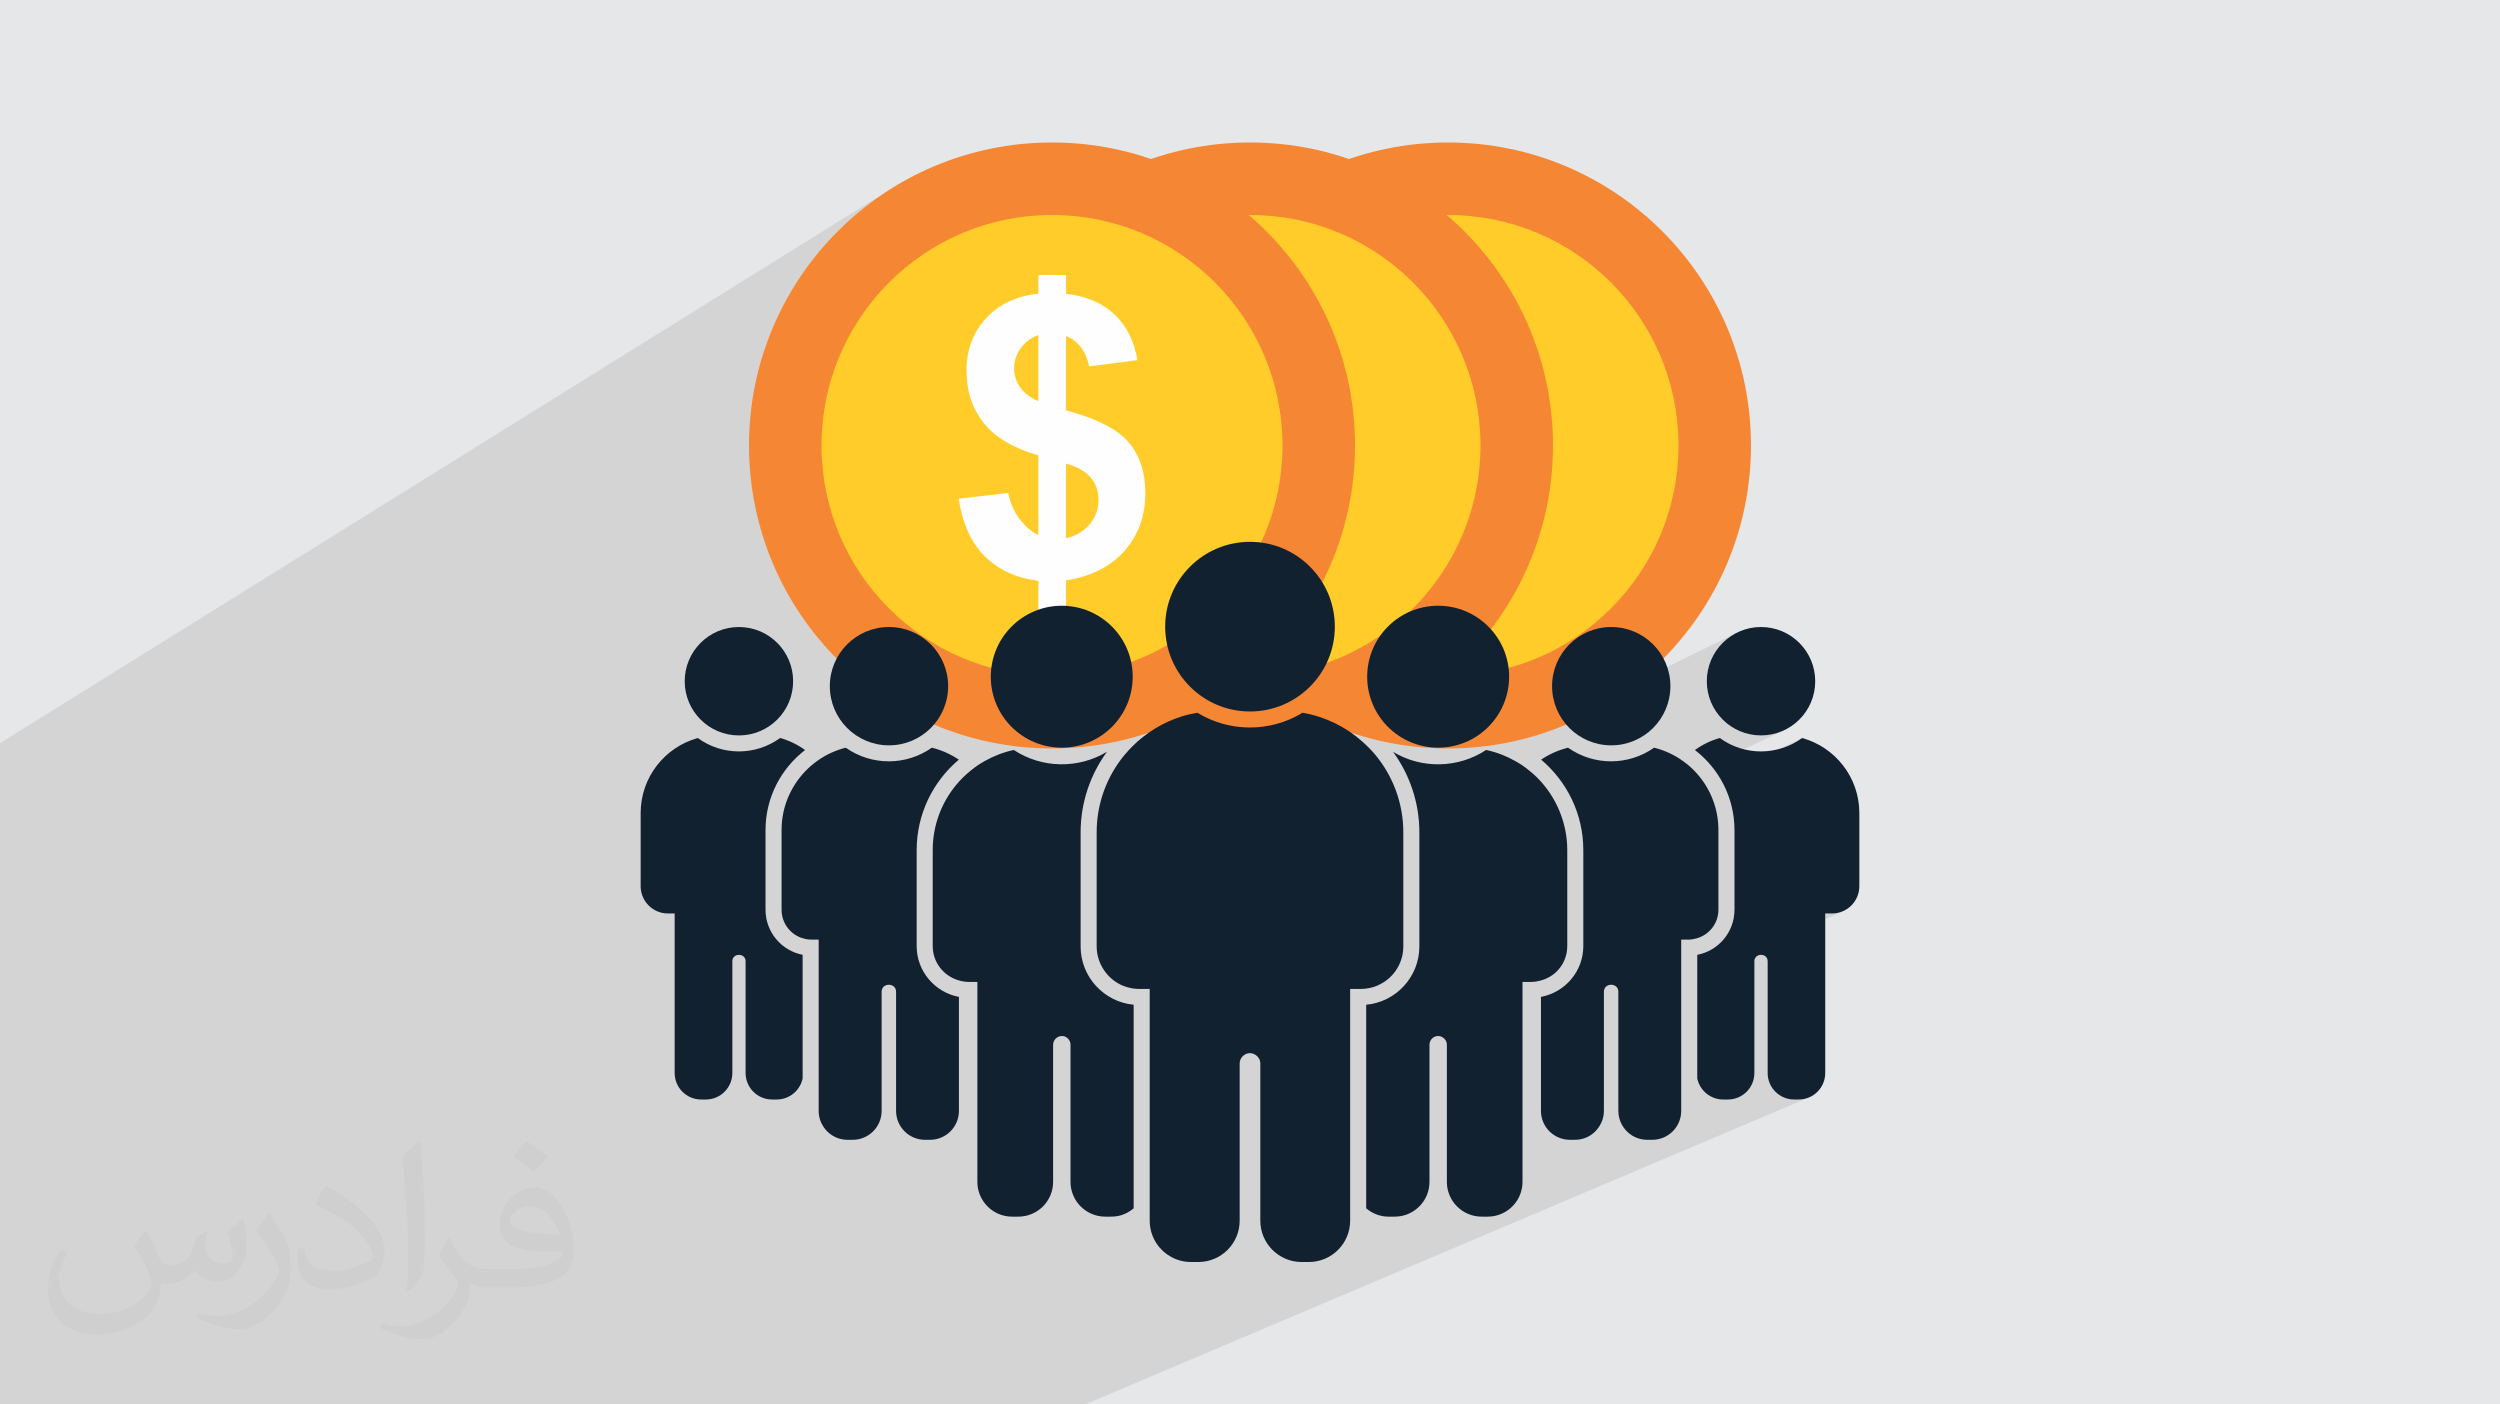
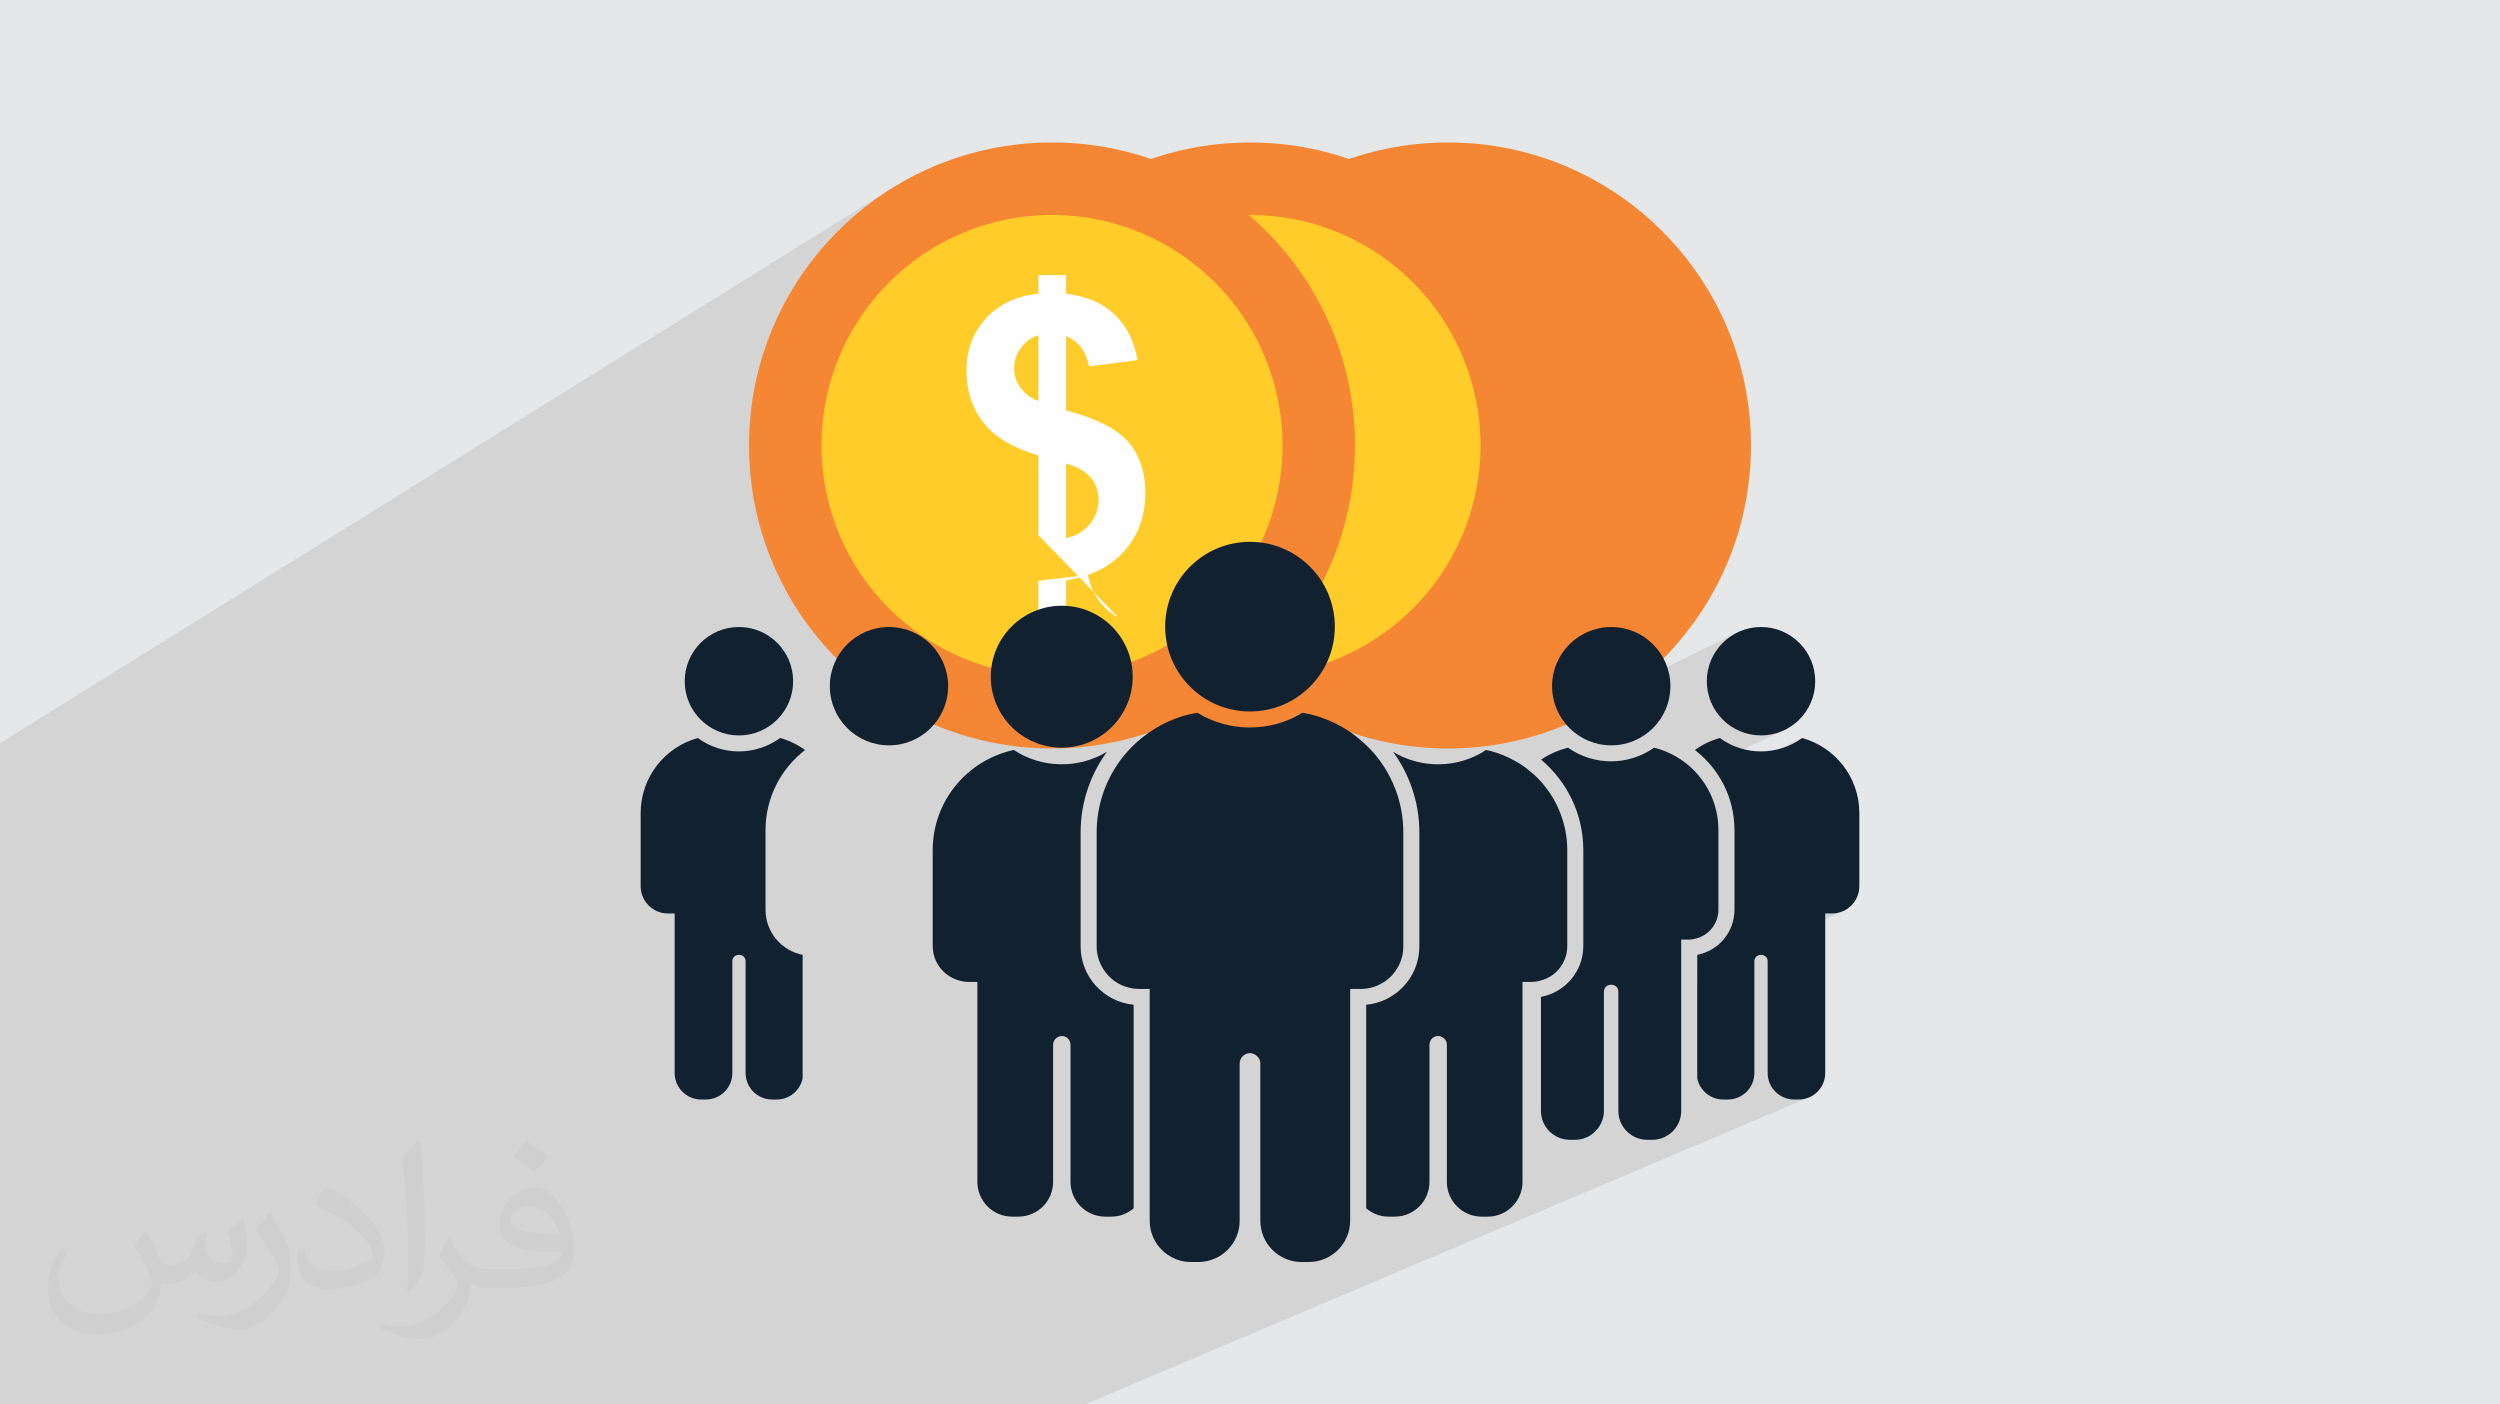
<svg xmlns="http://www.w3.org/2000/svg" xml:space="preserve" width="94.192mm" height="52.917mm" version="1.1" style="shape-rendering:geometricPrecision; text-rendering:geometricPrecision; image-rendering:optimizeQuality; fill-rule:evenodd; clip-rule:evenodd" viewBox="0 0 9419.16 5291.66">
  <defs>
    <style type="text/css">
   
    .fil4 {fill:#FFCC29}
    .fil3 {fill:#F58634}
    .fil0 {fill:#E6E7E8}
    .fil5 {fill:#FEFEFE;fill-rule:nonzero}
    .fil6 {fill:#11212F;fill-rule:nonzero}
    .fil2 {fill:#373435;fill-opacity:0.031}
    .fil1 {fill:#373435;fill-opacity:0.102}
   
  </style>
  </defs>
  <g id="Layer_x0020_1">
    <polygon class="fil0" points="-0,0 9419.16,0 9419.16,5291.66 -0,5291.66 " />
    <polygon class="fil1" points="1371.23,5291.66 1334.2,5291.66 1225.66,5291.66 1216.52,5291.66 1199.49,5291.66 1173.69,5291.66 1156.66,5291.66 1134.19,5291.66 1125.73,5291.66 1116.58,5291.66 1104.12,5291.66 1092.88,5291.66 1085.65,5291.66 1076.9,5291.66 1076.42,5291.66 1042.47,5291.66 1025.47,5291.66 980.5,5291.66 965.25,5291.66 943.08,5291.66 939.43,5291.66 901.78,5291.66 882.52,5291.66 814.88,5291.66 811.97,5291.66 809.01,5291.66 674.47,5291.66 617.32,5291.66 610.05,5291.66 589.74,5291.66 589.48,5291.66 585.07,5291.66 573.82,5291.66 474.36,5291.66 463.18,5291.66 434.25,5291.66 414.57,5291.66 392.85,5291.66 369.1,5291.66 348.26,5291.66 332.31,5291.66 312.02,5291.66 302.54,5291.66 280.83,5291.66 260.92,5291.66 185.37,5291.66 82.92,5291.66 72.83,5291.66 63.03,5291.66 -0,5291.66 -0,5235.1 -0,5189.88 -0,5188.82 -0,5134.66 -0,5123.12 -0,5110.73 -0,5098.56 -0,5092.71 -0,5083.32 -0,5081.53 -0,5070.39 -0,5051.07 -0,5048.53 -0,5046.13 -0,5041.62 -0,5036.35 -0,5035.45 -0,5034.82 -0,5022.99 -0,5021.98 -0,5017.89 -0,5001.96 -0,4998.1 -0,4997.43 -0,4976.66 -0,4961.46 -0,4938.84 -0,4852.16 -0,4830.33 -0,4829.99 -0,4825.39 -0,4823.61 -0,4823.45 -0,4803.77 -0,4786.39 -0,4785.16 -0,4774.42 -0,4773.67 -0,4762.69 -0,4743.65 -0,4720.87 -0,4697.44 -0,4692.29 -0,4690.21 -0,4681.97 -0,4676.47 -0,4643.76 -0,4634.06 -0,4633.08 -0,4619.27 -0,4608.09 -0,4597.22 -0,4578.75 -0,4542.92 -0,4535.18 -0,4532.37 -0,4529.91 -0,4499.56 -0,4459.79 -0,4428.39 -0,4412.12 -0,4392.1 -0,4390.03 -0,4386.87 -0,4385.7 -0,4361.04 -0,4331.93 -0,4309.22 -0,4306.35 -0,4288.62 -0,4286.77 -0,4260.23 -0,4230.6 -0,4194.93 -0,4194.31 -0,4165.37 -0,4120.98 -0,4110.33 -0,4104.65 -0,4101.57 -0,4069.94 -0,4023.68 -0,4016.45 -0,4005.88 -0,3967.94 -0,3934.37 -0,3917.79 -0,3914.7 -0,3868.33 -0,3847.67 -0,3818.7 -0,3812.21 -0,3788.88 -0,3767.86 -0,3759.43 -0,3730.91 -0,3611.77 -0,3555.76 -0,3555.13 -0,3478.06 -0,3454.89 -0,3425.94 -0,3418.62 -0,3393.67 -0,3366.26 -0,3188.93 -0,3076.1 -0,2799.93 3371.7,702.09 3325.38,731.79 3280.62,763.61 3237.5,797.5 3196.08,833.38 3156.43,871.18 3118.63,910.82 3082.75,952.24 3048.87,995.37 3017.04,1040.12 2987.35,1086.44 2959.86,1134.25 2934.65,1183.47 2911.79,1234.03 2891.35,1285.87 2879.11,1322.03 3513.3,935.66 3549.67,914.75 3587.12,895.57 3625.59,878.18 3665.02,862.63 3705.38,848.97 3746.59,837.27 3788.6,827.57 3831.37,819.94 3874.83,814.41 3918.94,811.06 3938.03,810.58 4117.66,702.09 4071.34,731.79 4026.59,763.61 3983.46,797.5 3968.96,810.06 4008.32,811.06 4052.42,814.41 4095.89,819.94 4138.65,827.57 4180.67,837.27 4221.88,848.97 4262.23,862.63 4301.67,878.18 4336.61,893.97 4371.55,878.18 4410.99,862.63 4451.34,848.97 4492.55,837.27 4534.57,827.57 4577.33,819.94 4620.8,814.41 4664.9,811.06 4678.48,810.72 4863.61,702.09 4817.29,731.79 4772.53,763.61 4729.41,797.5 4714.91,810.06 4754.28,811.06 4798.39,814.41 4841.85,819.94 4884.62,827.57 4926.63,837.27 4967.84,848.97 5008.2,862.63 5047.63,878.18 5082.57,893.97 5117.5,878.18 5156.94,862.63 5197.29,848.97 5238.5,837.27 5280.52,827.57 5323.28,819.94 5366.75,814.41 5410.85,811.06 5455.54,809.93 5500.23,811.06 5544.33,814.41 5587.8,819.94 5630.56,827.57 5672.58,837.27 5713.79,848.97 5754.14,862.63 5793.58,878.18 5832.05,895.57 5869.49,914.75 5905.86,935.66 5941.1,958.25 5975.15,982.46 6007.95,1008.24 6039.47,1035.53 6069.63,1064.29 6098.38,1094.45 6125.68,1125.96 6151.46,1158.77 6175.67,1192.82 6198.26,1228.05 6219.17,1264.42 6238.35,1301.87 6255.74,1340.34 6271.29,1379.77 6284.95,1420.13 6296.65,1461.34 6306.35,1503.35 6313.98,1546.12 6319.51,1589.58 6322.86,1633.69 6323.99,1678.38 6322.86,1723.07 6319.51,1767.17 6313.98,1810.64 6306.35,1853.4 6296.65,1895.42 6284.95,1936.63 6271.29,1976.98 6255.74,2016.42 6238.35,2054.89 6219.17,2092.33 6198.26,2128.7 6175.67,2163.93 6151.46,2197.98 6125.68,2230.79 6098.38,2262.3 6069.63,2292.46 6039.47,2321.22 6007.95,2348.51 5975.15,2374.29 5941.1,2398.51 5923.66,2409.69 5964.35,2389.29 5945.97,2400.45 5928.81,2413.29 5912.99,2427.67 5898.6,2443.5 5885.77,2460.66 5874.61,2479.04 5865.22,2498.52 5857.73,2519 5852.24,2540.36 5848.86,2562.49 5847.71,2585.27 5848.86,2608.06 5852.24,2630.2 5857.73,2651.56 5865.22,2672.04 5874.61,2691.53 5884.43,2707.7 6537.51,2387.04 6520.67,2397.27 6504.95,2409.03 6490.44,2422.22 6477.26,2436.73 6465.5,2452.45 6455.27,2469.29 6446.67,2487.15 6439.8,2505.92 6434.77,2525.49 6431.67,2545.77 6430.62,2566.65 6431.67,2587.52 6434.77,2607.8 6439.8,2627.36 6446.67,2646.12 6455.27,2663.97 6465.5,2680.81 6477.26,2696.53 6490.44,2711.04 6504.95,2724.22 6520.67,2735.98 6537.51,2746.21 6555.37,2754.81 6574.14,2761.68 6593.72,2766.71 6614,2769.81 6634.89,2770.86 6655.77,2769.81 6676.05,2766.71 6695.62,2761.68 6714.38,2754.81 6445.13,2882.65 6447.3,2885.12 6460.5,2901.96 6472.75,2919.54 6477.93,2927.93 6789.89,2780.5 6772.17,2792.35 6753.78,2802.62 6480.32,2931.81 6484.03,2937.81 6494.28,2956.74 6503.47,2976.28 6511.57,2996.41 6518.52,3017.09 6524.3,3038.28 6528.87,3059.93 6532.18,3082.02 6534.19,3104.5 6534.87,3127.34 6534.87,3427.83 6534.17,3443.43 6532.12,3458.65 6528.77,3473.42 6524.18,3487.68 6518.42,3501.38 6511.54,3514.45 6503.61,3526.83 6494.68,3538.47 6484.82,3549.3 6474.09,3559.26 6462.53,3568.3 6450.23,3576.35 6437.23,3583.35 6394.67,3602.49 6394.67,3657.55 6876.88,3441.67 6902.52,3441.67 6923.25,3439.58 6942.56,3433.58 6394.67,3678.45 6394.67,3702.18 6625.73,3599.11 6634.91,3597.6 6644.08,3599.11 6652.08,3603.63 6657.73,3611.16 6659.88,3621.7 6659.88,4042.72 6661.91,4062.84 6667.73,4081.59 6676.93,4098.55 6689.12,4113.33 6703.9,4125.52 6720.86,4134.72 6739.61,4140.54 6759.73,4142.57 6777.03,4142.57 6797.16,4140.54 6815.91,4134.72 4087.47,5291.66 4069.06,5291.66 4053.43,5291.66 3970.37,5291.66 3964.21,5291.66 3945.35,5291.66 3924.06,5291.66 3911.97,5291.66 3893.3,5291.66 3891.52,5291.66 3874.2,5291.66 3846.4,5291.66 3827.84,5291.66 3811.92,5291.66 3806.23,5291.66 3778.74,5291.66 3753.21,5291.66 3715.83,5291.66 3695.98,5291.66 3685.19,5291.66 3659.47,5291.66 3645.54,5291.66 3641.43,5291.66 3635.41,5291.66 3624.93,5291.66 3616.49,5291.66 3607.34,5291.66 3594.77,5291.66 3557.59,5291.66 3544.33,5291.66 3517.33,5291.66 3469.58,5291.66 3454.73,5291.66 3448.05,5291.66 3319.79,5291.66 3288.69,5291.66 3279.86,5291.66 3262.49,5291.66 3174.02,5291.66 2991.94,5291.66 2904.86,5291.66 2831.45,5291.66 2785.18,5291.66 2782.42,5291.66 2766.46,5291.66 2744.58,5291.66 2640.68,5291.66 2638.97,5291.66 2638.25,5291.66 2633.99,5291.66 2628.59,5291.66 2614.74,5291.66 2593.45,5291.66 2558.67,5291.66 2524.16,5291.66 2510.7,5291.66 2508.07,5291.66 2490.91,5291.66 2466.85,5291.66 2458.97,5291.66 2433.54,5291.66 2426.64,5291.66 2421.68,5291.66 2359.66,5291.66 2315.23,5291.66 2312.6,5291.66 2306.47,5291.66 2302.79,5291.66 2285.92,5291.66 2281.9,5291.66 2264.17,5291.66 2252.56,5291.66 2233.87,5291.66 2201.8,5291.66 2195.5,5291.66 2098.74,5291.66 1970.86,5291.66 1931.63,5291.66 1927.35,5291.66 1901.12,5291.66 1876.22,5291.66 1875.11,5291.66 1853.77,5291.66 1802.3,5291.66 1793.28,5291.66 1771.16,5291.66 1736.28,5291.66 1665.25,5291.66 1534.45,5291.66 1485.04,5291.66 1476.34,5291.66 1423.06,5291.66 1400.79,5291.66 1383.5,5291.66 " />
    <path class="fil2" d="M550.85 4636.82c17.98,27.25 29.64,53.44 41.02,82.55 8.46,16.94 12.95,48.16 52.65,48.16 11.63,0 28.32,-3.43 43.13,-11.63 16.66,-8.74 29.36,-21.97 35.99,-42.06l15.87 -53.44 38.63 -19.05 2.64 2.64c-5.28,20.12 -6.6,39.42 -6.6,54.51 0,44.7 38.63,61.65 69.32,61.65 17.98,0 34.14,-8.74 34.14,-25.15 0,-21.16 -8.99,-57.15 -20.65,-89.43 17.98,-17.98 35.99,-35.99 56.62,-50.55l3.17 1.6c8.99,38.1 14.02,75.67 14.02,100.81 0,24.61 -10.85,51.87 -19.84,69.6 -18.52,34.92 -51.33,62.71 -91.01,62.71 -30.15,0 -63.75,-15.09 -86.79,-43.13l-1.32 0c-21.69,27 -55.3,51.33 -109.02,51.33l-16.66 0c-2.64,35.46 -10.31,60.58 -21.97,83.08 -32,62.43 -127,106.63 -216.43,106.63 -124.36,0 -186.79,-71.7 -186.79,-167.21 0,-59 19.3,-113.77 48.95,-152.65l24.33 10.06c-18.52,35.46 -30.96,68.78 -30.96,101.6 0,89.43 72.77,132.03 156.64,132.03 77.8,0 174.09,-49.48 191.57,-106.88 -6.6,-62.71 -30.15,-92.07 -66.14,-149.22 10.85,-19.05 24.87,-38.1 42.34,-58.47l3.17 0 0 0 0 0 -0.02 -0.09zm1434.31 -336.55c26.19,16.41 51.87,35.71 76.99,57.94 -14.02,19.84 -31.5,37.85 -53.19,53.72 -25.15,-20.37 -50.27,-37.85 -75.95,-56.36 17.45,-19.58 34.67,-38.35 52.12,-55.3l0 0 0 0 0 0 0 0 0 0 0.03 0zm13.49 244.48c-42.34,0 -76.99,27.79 -76.99,48.41 0,44.2 84.66,57.94 186,57.4 -12.7,-51.87 -57.15,-105.84 -109.02,-105.84l0.01 0.03zm-95 236.55c55.04,0 103.2,-1.6 139.95,-10.85 41.02,-10.31 75.67,-30.96 75.67,-45.24 0,-3.71 0,-8.2 -1.32,-11.91 -23.01,2.11 -49.48,2.11 -72.49,2.11 -74.6,0 -131.75,-16.94 -154.25,-58.75 -5.56,-11.63 -9.52,-24.61 -9.52,-39.42 0,-40.49 17.45,-79.91 48.16,-107.16 25.65,-22.48 53.97,-36.5 82.8,-36.5 52.12,0 93.65,41.81 122.76,107.7 15.87,35.99 26.72,77.52 26.72,129.92 0,34.92 -9.52,64.29 -31.22,85.98 -40.49,39.17 -115.09,53.97 -229.39,53.97l-51.87 0 0 0 -13.49 0c-28.32,0 -48.69,-5.03 -64.82,-17.45l-2.64 0c0.79,6.6 1.32,12.95 1.32,19.05 0,25.65 -8.46,58.47 -25.65,84.66 -50.8,75.41 -105.84,108.2 -153.47,108.2 -48.16,0 -107.16,-18.52 -160.35,-42.6l9.52 -18.52c17.2,7.14 41.02,11.91 73.81,11.91 85.98,0 198.96,-82.55 212.98,-163.25 -3.17,-6.6 -8.99,-15.34 -17.2,-24.61 -25.15,-29.9 -41.02,-54.76 -55.83,-80.95 12.7,-25.15 24.33,-45.24 35.18,-63.5l4.5 -0.53c36.78,74.88 70.1,117.73 144.45,117.73l11.63 0 0 0 53.97 0 0 0 0 0 0 0 0 0 0 0 0.09 0.01zm-372.54 79.12c6.35,-34.39 6.88,-73.02 6.88,-109.02l0 -53.44c0,-99.75 -12.7,-244.73 -23.01,-339.19 17.98,-19.3 43.13,-42.06 62.97,-57.4l5.82 1.6c13.49,118.8 16.66,256.39 16.66,383.64 0,33.35 -1.32,65.89 -4.5,89.69 -1.85,30.15 -19.3,52.91 -56.62,87.83l-8.2 -3.71zm-383.38 -157.43c1.85,46.84 24.87,83.62 105.31,83.62 50.01,0 92.33,-12.95 139.17,-35.18 8.46,-3.71 12.95,-8.74 12.95,-12.95 0,-29.36 -22.48,-68.25 -60.32,-103.71 -36.78,-33.35 -85.47,-62.71 -130.96,-82.3 -15.62,-6.6 -20.65,-13.49 -20.65,-20.12 0,-13.49 17.98,-41.81 32.82,-62.18l5.03 -0.53c52.12,27.25 110.34,67.74 153.47,112.7 39.17,41.53 63.5,83.62 63.5,129.39 0,33.86 -10.31,65.61 -27,95.25 -57.15,28.83 -118.01,50.8 -178.33,50.8 -73.28,0 -123.29,-34.39 -123.29,-115.09 0,-8.74 0,-22.22 3.17,-39.7l25.15 0 0 0 0 0 0 0 0 0 0 0 -0.02 0zm-132.57 -133.1l45.52 73.56c16.66,27.25 32.28,56.9 32.28,103.71l0 59.79c0,48.41 -30.96,100.28 -80.95,151.61 -39.17,34.67 -73.81,49.48 -105.84,49.48 -47.62,0 -102.13,-14.81 -165.1,-41.81l7.14 -18.52c19.84,5.28 42.85,9.78 71.17,9.78 90.5,-0.53 183.08,-66.67 225.42,-147.37 5.03,-9.27 6.88,-17.98 6.88,-24.08 0,-9.27 -5.03,-19.58 -8.99,-28.83 -23.01,-43.38 -48.69,-83.08 -76.99,-119.86 14.81,-23.29 29.64,-45.77 45.77,-68l3.71 0.53 0 0 0 0 0 0 0 0 0 0 -0.02 0.01z" />
    <g id="_2249957414480">
      <g>
        <g>
          <circle class="fil3" cx="5455.54" cy="1678.38" r="1141.55" />
-           <circle class="fil4" cx="5455.54" cy="1678.38" r="868.45" />
          <path class="fil5" d="M5404.04 2016.08l0 -300.44c-93.44,-26.72 -161.87,-67.18 -205.26,-121.39 -43.66,-54.43 -65.48,-120.16 -65.48,-197.65 0,-78.48 24.76,-144.45 74.06,-197.67 49.29,-53.46 114.78,-84.11 196.68,-92.21l0 -70.63 104.47 0 0 70.63c76.52,9.09 137.33,35.07 182.7,78 45.12,42.91 74.05,100.29 86.57,172.15l-182.46 23.53c-11.28,-56.39 -40.22,-94.64 -86.81,-114.77l0 280.33c115.5,30.9 194.23,71.35 235.92,120.64 41.93,49.55 62.79,113.05 62.79,190.56 0,86.57 -26.24,159.4 -78.97,218.75 -52.73,59.35 -125.81,96.12 -219.74,110.84l0 133.91 -104.47 0 0 -132.43c-82.41,-10.06 -149.35,-40.47 -201.09,-91.72 -51.75,-51.26 -84.62,-123.85 -99.08,-217.28l186.86 -22.07c7.61,38.25 22.07,71.12 43.17,98.82 21.1,27.72 44.39,47.58 70.14,60.1zm0 -753.38c-28.2,10.06 -50.27,26.48 -66.7,49.54 -16.44,23.05 -24.54,48.3 -24.54,76.02 0,25.25 7.37,48.8 22.33,70.63 14.95,21.58 38.01,39.24 68.91,52.48l0 -248.67zm104.47 765.14c36.04,-7.85 65.48,-25.01 88.04,-51.49 22.8,-26.49 34.08,-57.65 34.08,-93.69 0,-31.88 -9.56,-59.6 -28.69,-82.64 -18.88,-23.31 -50.02,-40.96 -93.43,-53.48l0 281.3z" />
        </g>
        <g>
          <circle class="fil3" cx="4709.59" cy="1678.38" r="1141.55" />
          <circle class="fil4" cx="4709.59" cy="1678.38" r="868.45" />
          <path class="fil5" d="M4658.1 2016.08l0 -300.44c-93.45,-26.72 -161.87,-67.18 -205.27,-121.39 -43.65,-54.43 -65.48,-120.16 -65.48,-197.65 0,-78.48 24.76,-144.45 74.07,-197.67 49.28,-53.46 114.77,-84.11 196.68,-92.21l0 -70.63 104.46 0 0 70.63c76.52,9.09 137.33,35.07 182.71,78 45.11,42.91 74.05,100.29 86.56,172.15l-182.46 23.53c-11.28,-56.39 -40.22,-94.64 -86.81,-114.77l0 280.33c115.5,30.9 194.23,71.35 235.92,120.64 41.94,49.55 62.79,113.05 62.79,190.56 0,86.57 -26.24,159.4 -78.97,218.75 -52.73,59.35 -125.81,96.12 -219.74,110.84l0 133.91 -104.46 0 0 -132.43c-82.42,-10.06 -149.36,-40.47 -201.1,-91.72 -51.75,-51.26 -84.62,-123.85 -99.07,-217.28l186.85 -22.07c7.62,38.25 22.08,71.12 43.17,98.82 21.1,27.72 44.39,47.58 70.15,60.1zm0 -753.38c-28.21,10.06 -50.28,26.48 -66.71,49.54 -16.44,23.05 -24.53,48.3 -24.53,76.02 0,25.25 7.36,48.8 22.33,70.63 14.94,21.58 38.01,39.24 68.91,52.48l0 -248.67zm104.46 765.14c36.04,-7.85 65.48,-25.01 88.04,-51.49 22.8,-26.49 34.08,-57.65 34.08,-93.69 0,-31.88 -9.56,-59.6 -28.69,-82.64 -18.87,-23.31 -50.02,-40.96 -93.43,-53.48l0 281.3z" />
        </g>
        <g>
          <circle class="fil3" cx="3963.63" cy="1678.38" r="1141.55" />
          <circle class="fil4" cx="3963.63" cy="1678.38" r="868.45" />
-           <path class="fil5" d="M3912.13 2016.08l0 -300.44c-93.45,-26.72 -161.87,-67.18 -205.26,-121.39 -43.66,-54.43 -65.49,-120.16 -65.49,-197.65 0,-78.48 24.77,-144.45 74.07,-197.67 49.29,-53.46 114.77,-84.11 196.68,-92.21l0 -70.63 104.47 0 0 70.63c76.51,9.09 137.32,35.07 182.7,78 45.12,42.91 74.05,100.29 86.57,172.15l-182.47 23.53c-11.28,-56.39 -40.21,-94.64 -86.8,-114.77l0 280.33c115.5,30.9 194.22,71.35 235.92,120.64 41.93,49.55 62.79,113.05 62.79,190.56 0,86.57 -26.25,159.4 -78.97,218.75 -52.73,59.35 -125.81,96.12 -219.74,110.84l0 133.91 -104.47 0 0 -132.43c-82.41,-10.06 -149.35,-40.47 -201.09,-91.72 -51.76,-51.26 -84.62,-123.85 -99.08,-217.28l186.86 -22.07c7.61,38.25 22.07,71.12 43.17,98.82 21.1,27.72 44.38,47.58 70.14,60.1zm0 -753.38c-28.21,10.06 -50.28,26.48 -66.7,49.54 -16.44,23.05 -24.54,48.3 -24.54,76.02 0,25.25 7.37,48.8 22.33,70.63 14.95,21.58 38.01,39.24 68.91,52.48l0 -248.67zm104.47 765.14c36.04,-7.85 65.48,-25.01 88.04,-51.49 22.8,-26.49 34.08,-57.65 34.08,-93.69 0,-31.88 -9.56,-59.6 -28.7,-82.64 -18.87,-23.31 -50.01,-40.96 -93.42,-53.48l0 281.3z" />
+           <path class="fil5" d="M3912.13 2016.08l0 -300.44c-93.45,-26.72 -161.87,-67.18 -205.26,-121.39 -43.66,-54.43 -65.49,-120.16 -65.49,-197.65 0,-78.48 24.77,-144.45 74.07,-197.67 49.29,-53.46 114.77,-84.11 196.68,-92.21l0 -70.63 104.47 0 0 70.63c76.51,9.09 137.32,35.07 182.7,78 45.12,42.91 74.05,100.29 86.57,172.15l-182.47 23.53c-11.28,-56.39 -40.21,-94.64 -86.8,-114.77l0 280.33c115.5,30.9 194.22,71.35 235.92,120.64 41.93,49.55 62.79,113.05 62.79,190.56 0,86.57 -26.25,159.4 -78.97,218.75 -52.73,59.35 -125.81,96.12 -219.74,110.84l0 133.91 -104.47 0 0 -132.43l186.86 -22.07c7.61,38.25 22.07,71.12 43.17,98.82 21.1,27.72 44.38,47.58 70.14,60.1zm0 -753.38c-28.21,10.06 -50.28,26.48 -66.7,49.54 -16.44,23.05 -24.54,48.3 -24.54,76.02 0,25.25 7.37,48.8 22.33,70.63 14.95,21.58 38.01,39.24 68.91,52.48l0 -248.67zm104.47 765.14c36.04,-7.85 65.48,-25.01 88.04,-51.49 22.8,-26.49 34.08,-57.65 34.08,-93.69 0,-31.88 -9.56,-59.6 -28.7,-82.64 -18.87,-23.31 -50.01,-40.96 -93.42,-53.48l0 281.3z" />
        </g>
      </g>
      <g>
        <path class="fil6" d="M2884.24 3427.83l0 -300.49c0,-122.7 58.58,-231.75 148.96,-301.49 -28.01,-20.4 -59.7,-35.83 -94,-45.35 -92.61,67.41 -217.61,67.49 -310.25,0.08 -124.04,34.43 -215.18,147.83 -215.18,282.83l0 275.38c0,56.79 46.03,102.88 102.83,102.88l25.31 0 0 601.05c0,55.15 44.67,99.85 99.82,99.85l17.65 0c55.15,0 99.86,-44.7 99.86,-99.85l0 -421.02c0,-32.13 49.95,-32.13 49.95,0l0 421.02c0,55.15 44.66,99.85 99.81,99.85l17.33 0c48.13,0 88.29,-34.07 97.72,-79.42l0 -465.77c-79.54,-15.39 -139.81,-85.54 -139.81,-169.55z" />
        <path class="fil6" d="M6789.89 2780.5c-92.56,67.41 -217.64,67.49 -310.2,0.08 -34.23,9.52 -65.83,24.95 -93.81,45.27 90.41,69.74 148.99,178.79 148.99,301.49l0 300.49c0,84.14 -60.43,154.36 -140.2,169.63l0 465.58c9.43,45.38 49.62,79.53 97.79,79.53l17.62 0c55.18,0 99.85,-44.7 99.85,-99.85l0 -421.02c0,-32.13 49.95,-32.13 49.95,0l0 421.02c0,55.15 44.7,99.85 99.85,99.85l17.3 0c55.18,0 99.85,-44.7 99.85,-99.85l0 -601.05 25.64 0c56.8,0 102.88,-46.09 102.88,-102.88l0 -275.38c0,-135.13 -91.35,-248.6 -215.51,-282.91z" />
-         <path class="fil6" d="M3453.7 3564.5l0 -361.57c0,-136.62 61.83,-258.88 158.83,-340.8 -30.44,-20.68 -64.78,-35.96 -101.47,-45.18 -97.59,68.61 -226.96,68.69 -324.59,0.08 -39.27,9.91 -75.63,26.97 -107.63,49.9 -65.28,46.81 -111.46,116.99 -127.63,195.84 -4.24,20.88 -6.49,42.45 -6.49,64.57l0 300.49c0,30.97 12.58,59.07 32.85,79.38 10.16,10.16 22.25,18.34 35.67,24.02 4.16,1.74 8.6,2.79 12.95,4.04 2.73,0.76 5.28,1.93 8.14,2.5 7.3,1.53 14.88,2.3 22.58,2.3l27.61 0 0 645.35c0,22.53 6.9,43.54 18.62,60.95 7.82,11.57 17.82,21.56 29.43,29.39 17.38,11.77 38.33,18.63 60.91,18.63l19.24 0c60.18,0 108.95,-48.78 108.95,-108.97l0 -448.91c0,-35.07 54.46,-35.07 54.46,0l0 448.91c0,60.19 48.79,108.97 108.97,108.97l18.9 0c60.15,0 108.93,-48.78 108.93,-108.97l0 -429.44c-90.42,-17.14 -159.23,-96.15 -159.23,-191.48z" />
        <path class="fil6" d="M6474.41 3427.83l0 -300.49c0,-11.08 -0.57,-21.96 -1.66,-32.77 -2.18,-21.52 -6.49,-42.44 -12.77,-62.52 -12.46,-40.15 -32.62,-76.91 -58.79,-108.57 -13.01,-15.79 -27.57,-30.38 -43.41,-43.44 -5.64,-4.64 -11.61,-8.83 -17.49,-13.11 -32.09,-22.98 -68.58,-40.07 -107.96,-49.98 -97.59,68.61 -226.92,68.69 -324.56,0.08 -36.6,9.22 -70.82,24.47 -101.22,45.1 97,81.92 158.87,204.18 158.87,340.8l0 361.57c0,95.45 -68.97,174.54 -159.6,191.51l0 429.41c0,30.11 12.18,57.33 31.93,77.04 20.28,20.32 48.3,31.93 77.04,31.93l19.23 0c15.04,0 29.39,-3.08 42.41,-8.59 39.79,-16.85 66.55,-57.13 66.55,-100.38l0 -448.91c0,-35.07 54.46,-35.07 54.46,0l0 448.91c0,37.61 19.07,70.79 48.02,90.34 17.41,11.77 38.37,18.63 60.9,18.63l18.92 0c60.14,0 108.92,-48.78 108.92,-108.97l0 -645.35 27.97 0c10.65,0 20.68,-1.98 30.4,-4.72 47.12,-13.3 81.84,-56.16 81.84,-107.52z" />
        <path class="fil6" d="M4071.4 3565.66l0 -429.44c0,-113.56 37.13,-218.37 99.29,-303.88 -107.72,65.39 -245.83,62.77 -351.04,-6.65 -39.02,8.26 -75.75,22.54 -109.41,41.61 -8.82,5.04 -17.61,10.16 -26,15.8 -8.47,5.73 -16.44,11.93 -24.43,18.26 -21.04,16.73 -40.47,35.47 -57.52,56.23 -55.07,66.68 -88.13,152.14 -88.13,245.34l0 361.57c0,61.91 41.93,113.55 98.77,129.43 11.6,3.31 23.63,5.57 36.28,5.57l33.21 0 0 753.27c0,9.02 0.9,17.9 2.67,26.44 5.24,25.61 17.97,48.46 35.72,66.24 17.77,17.82 40.71,30.51 66.31,35.76 8.5,1.72 17.37,2.69 26.41,2.69l23.17 0c72.4,0 131.09,-58.69 131.09,-131.13l0 -516.84c0,-22.61 24.32,-39.18 45.44,-30.2 7.82,3.35 14.14,9.71 17.49,17.54 1.69,3.91 2.63,8.18 2.63,12.66l0 516.84c0,18.1 3.67,35.35 10.32,51.03 13.25,31.41 38.37,56.52 69.74,69.79 15.68,6.61 32.93,10.31 51.03,10.31l22.69 0c9.08,0 17.95,-0.97 26.49,-2.69 21.81,-4.44 41.24,-14.8 57.61,-28.63l0 -767.06c-111.95,-10.64 -199.83,-105.18 -199.83,-219.86z" />
        <path class="fil6" d="M5865.37 3659.99c6.17,-6.12 11.64,-12.82 16.49,-19.99 14.59,-21.57 23.09,-47.53 23.09,-75.5l0 -361.57c0,-101.74 -41.08,-200.83 -112.99,-272.75 -10.28,-10.28 -21.29,-19.76 -32.69,-28.82 -7.91,-6.33 -15.93,-12.53 -24.35,-18.26 -8.42,-5.64 -17.21,-10.76 -26.04,-15.77 -33.75,-19.14 -70.64,-33.46 -109.73,-41.72 -104.9,69.26 -242.6,72.2 -350.27,7.34 61.88,85.38 98.8,189.98 98.8,303.27l0 429.44c0,114.86 -88.12,209.51 -200.31,219.9l0 766.94c22.81,19.31 51.92,31.4 84.17,31.4l23.14 0c9.03,0 17.85,-0.97 26.4,-2.69 51.24,-10.48 91.59,-50.84 102.03,-102 1.74,-8.54 2.67,-17.42 2.67,-26.44l0 -516.84c0,-4.48 0.92,-8.75 2.58,-12.66 3.35,-7.83 9.67,-14.19 17.53,-17.54 20.97,-8.95 45.43,7.5 45.43,30.2l0 516.84c0,27.17 8.26,52.37 22.38,73.29 9.47,13.99 21.48,26.04 35.43,35.44 13.95,9.39 29.84,16.2 46.84,19.71 8.55,1.72 17.41,2.69 26.49,2.69l22.69 0c9.08,0 17.9,-0.97 26.41,-2.69 59.79,-12.22 104.68,-65.07 104.68,-128.44l0 -753.27 33.67 0c12.53,0 24.43,-2.26 35.91,-5.44 22.74,-6.29 43.35,-17.86 59.55,-34.07z" />
        <path class="fil6" d="M5216.54 3698.65c42.66,-28.82 70.68,-77.64 70.68,-132.99l0 -429.44c0,-111.66 -40.04,-213.94 -106.47,-293.43 -13.91,-16.7 -29.26,-32.06 -45.4,-46.57 -64.21,-57.89 -142.78,-96.23 -227.92,-110.9 -120.78,74.22 -275.37,74.22 -396.19,0.05 -19.59,3.43 -38.85,7.57 -57.48,13.38 -70.1,21.77 -135.81,61.64 -187.73,113.56 -9.68,9.71 -18.83,19.92 -27.66,30.48 -0.6,0.72 -1.29,1.32 -1.89,2.05 -65.34,79.17 -104.62,180.68 -104.62,291.38l0 429.44c0,63.81 39.19,122.91 97.97,147.79 19.23,8.1 40.31,12.57 62.43,12.57l39.44 0 0 873.13c0,32.2 9.79,62.2 26.6,87.03 27.97,41.44 75.38,68.65 129.11,68.65l27.5 0c43.02,0 81.92,-17.41 110.13,-45.59 28.18,-28.18 45.6,-67.13 45.6,-110.09l0 -592.31c0,-5.36 1.08,-10.45 3.1,-15.07 3.91,-9.24 11.49,-16.83 20.77,-20.77 24.99,-10.68 53.97,8.58 53.97,35.84l0 592.31c0,42.96 17.46,81.91 45.59,110.09 28.18,28.18 67.12,45.59 110.1,45.59l27 0c85.99,0 155.73,-69.74 155.73,-155.68l0 -873.13 39.95 0c11.08,0 21.89,-1.12 32.33,-3.26 20.89,-4.24 40.31,-12.58 57.36,-24.11z" />
        <path class="fil6" d="M4709.58 2680.61c176.52,0 319.59,-143.06 319.59,-319.6 0,-176.48 -143.07,-319.59 -319.59,-319.59 -176.49,0 -319.56,143.11 -319.56,319.59 0,176.54 143.07,319.6 319.56,319.6z" />
-         <path class="fil6" d="M5418.47 2816.95c147.66,0 267.35,-119.73 267.35,-267.36 0,-147.66 -119.69,-267.35 -267.35,-267.35 -147.63,0 -267.35,119.69 -267.35,267.35 0,147.63 119.72,267.36 267.35,267.36z" />
        <path class="fil6" d="M4000.37 2816.95c147.63,0 267.27,-119.73 267.27,-267.36 0,-147.66 -119.64,-267.35 -267.27,-267.35 -147.71,0 -267.35,119.69 -267.35,267.35 0,147.63 119.64,267.36 267.35,267.36z" />
        <path class="fil6" d="M6070.6 2808.2c123.11,0 222.88,-99.82 222.88,-222.93 0,-123.07 -99.77,-222.89 -222.88,-222.89 -123.12,0 -222.89,99.82 -222.89,222.89 0,123.11 99.77,222.93 222.89,222.93z" />
        <path class="fil6" d="M3349.37 2808.2c123.12,0 222.89,-99.82 222.89,-222.93 0,-123.07 -99.77,-222.89 -222.89,-222.89 -123.11,0 -222.88,99.82 -222.88,222.89 0,123.11 99.77,222.93 222.88,222.93z" />
        <path class="fil6" d="M2784.03 2770.86c112.8,0 204.22,-91.46 204.22,-204.21 0,-112.79 -91.42,-204.27 -204.22,-204.27 -112.83,0 -204.26,91.48 -204.26,204.27 0,112.75 91.43,204.21 204.26,204.21z" />
        <path class="fil6" d="M6634.89 2770.86c112.78,0 204.26,-91.46 204.26,-204.21 0,-112.79 -91.48,-204.27 -204.26,-204.27 -112.84,0 -204.27,91.48 -204.27,204.27 0,112.75 91.43,204.21 204.27,204.21z" />
      </g>
    </g>
  </g>
</svg>